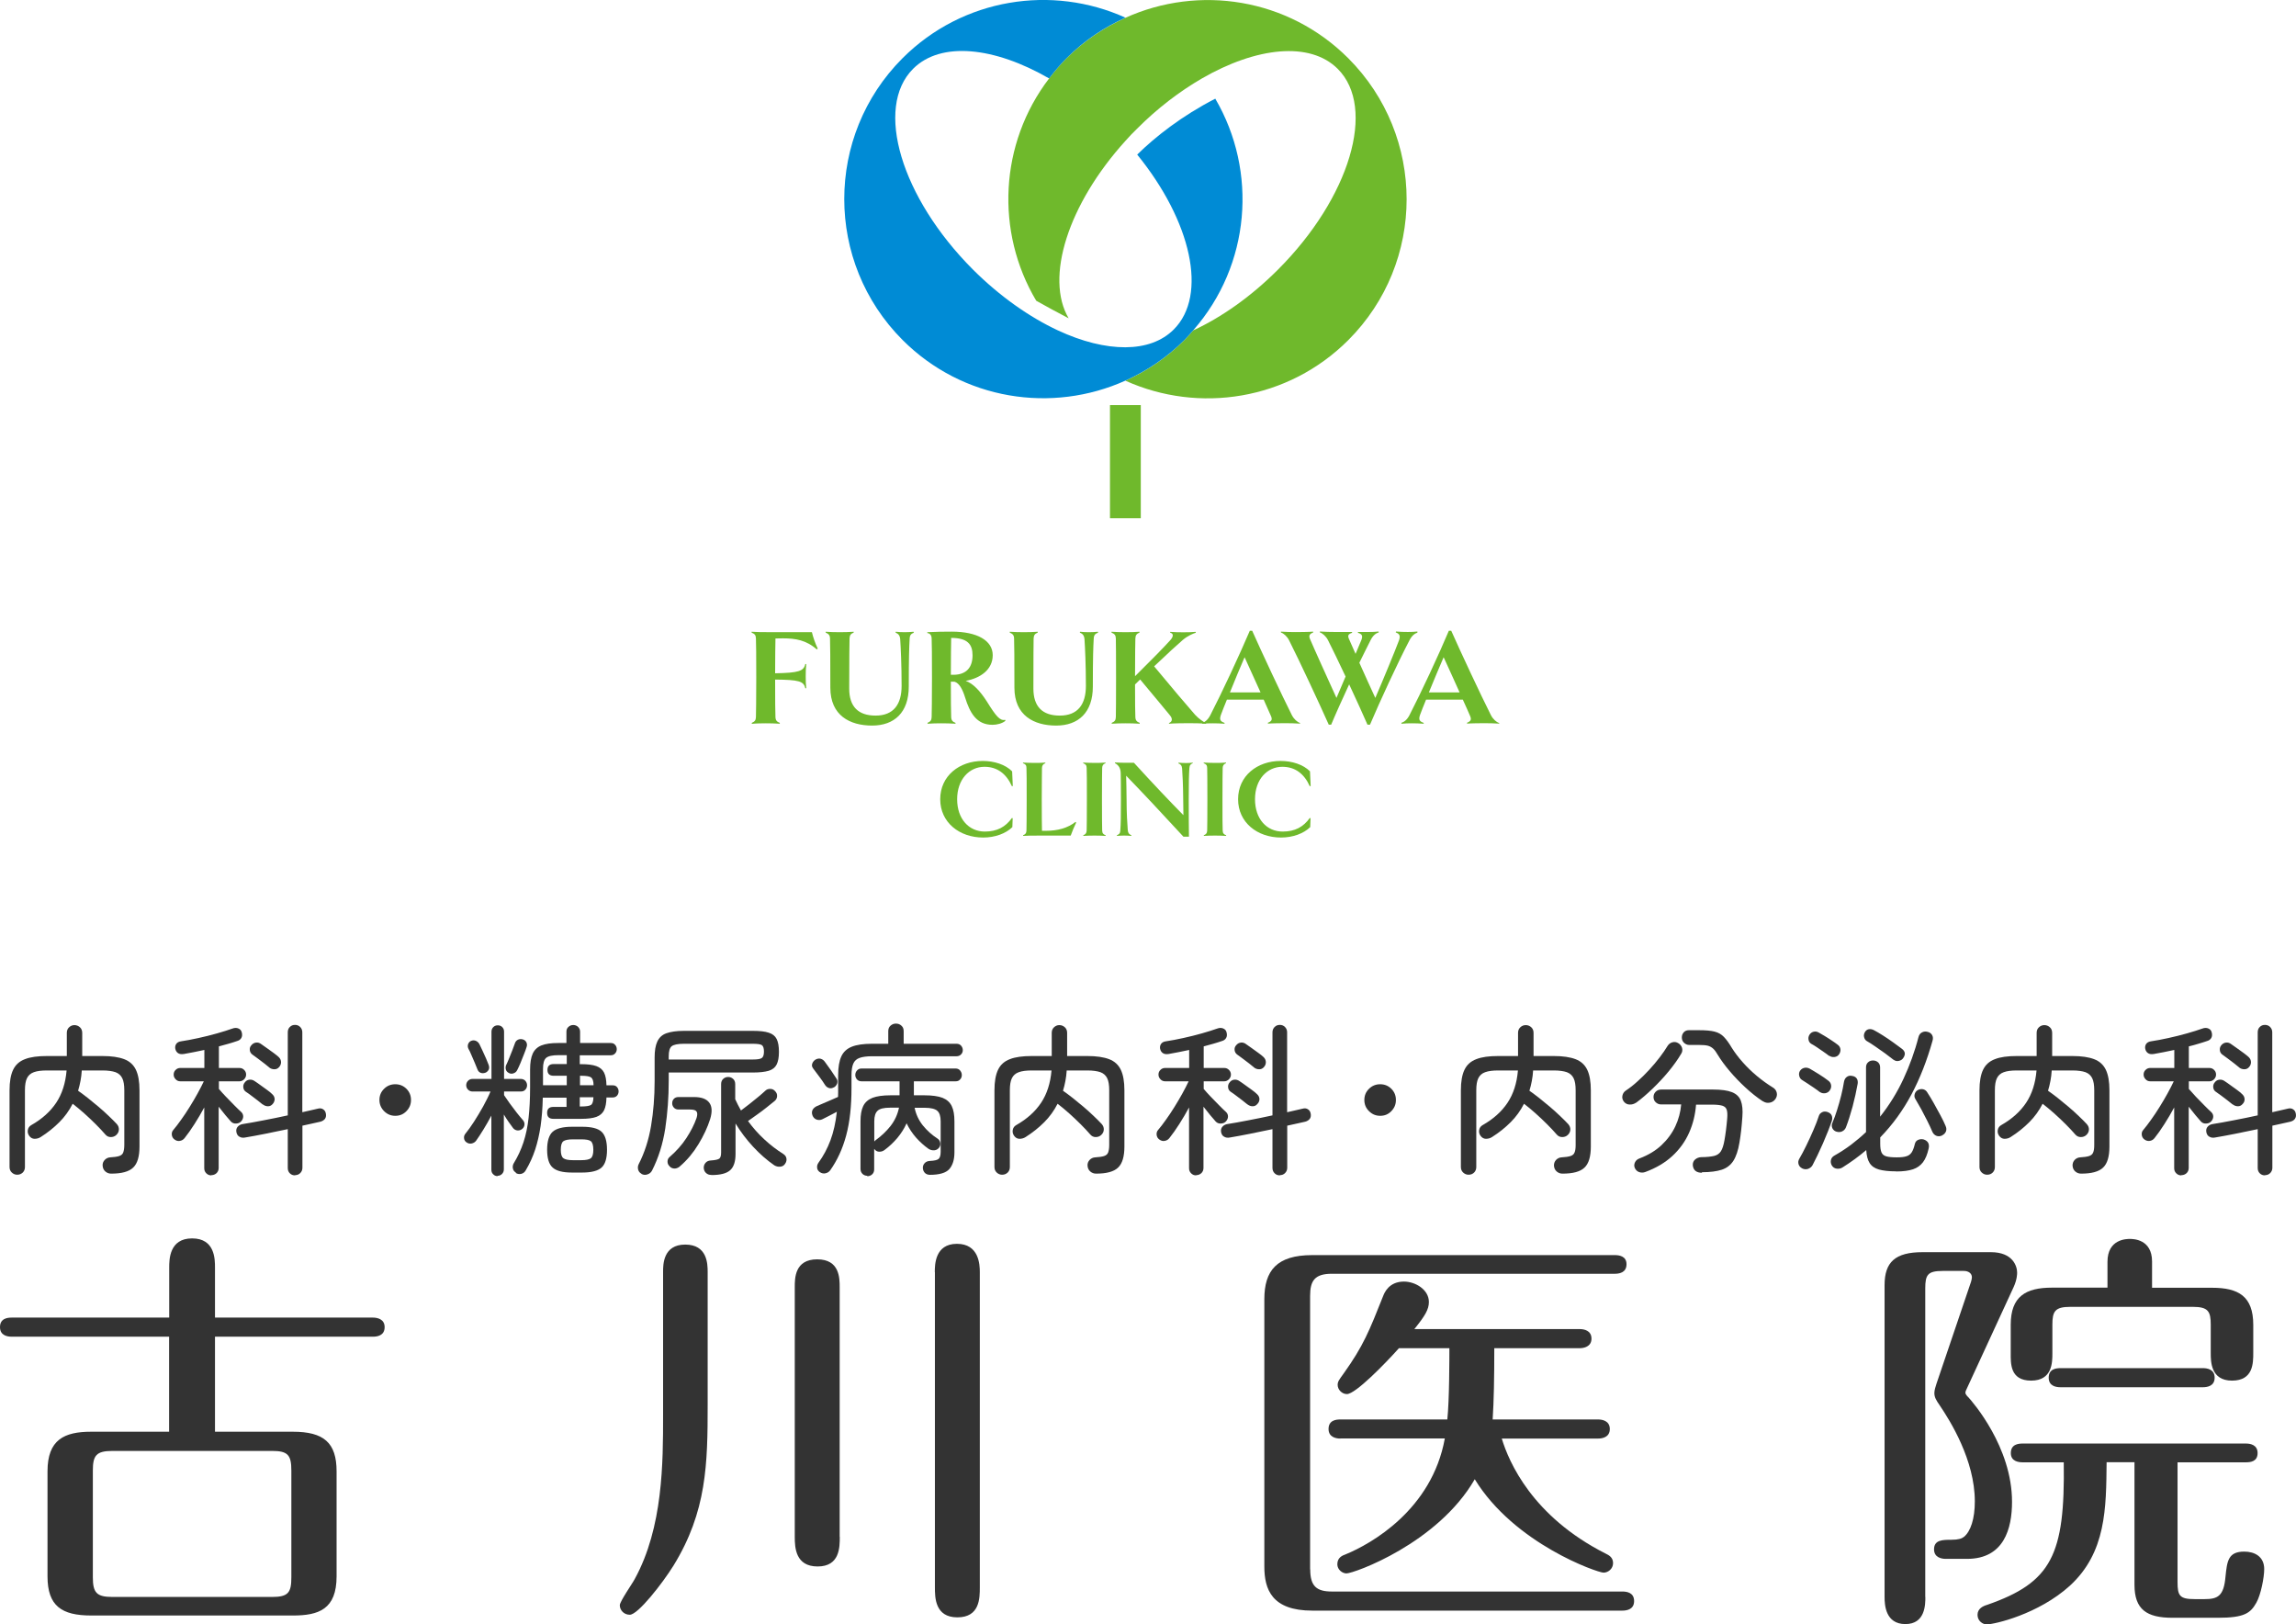
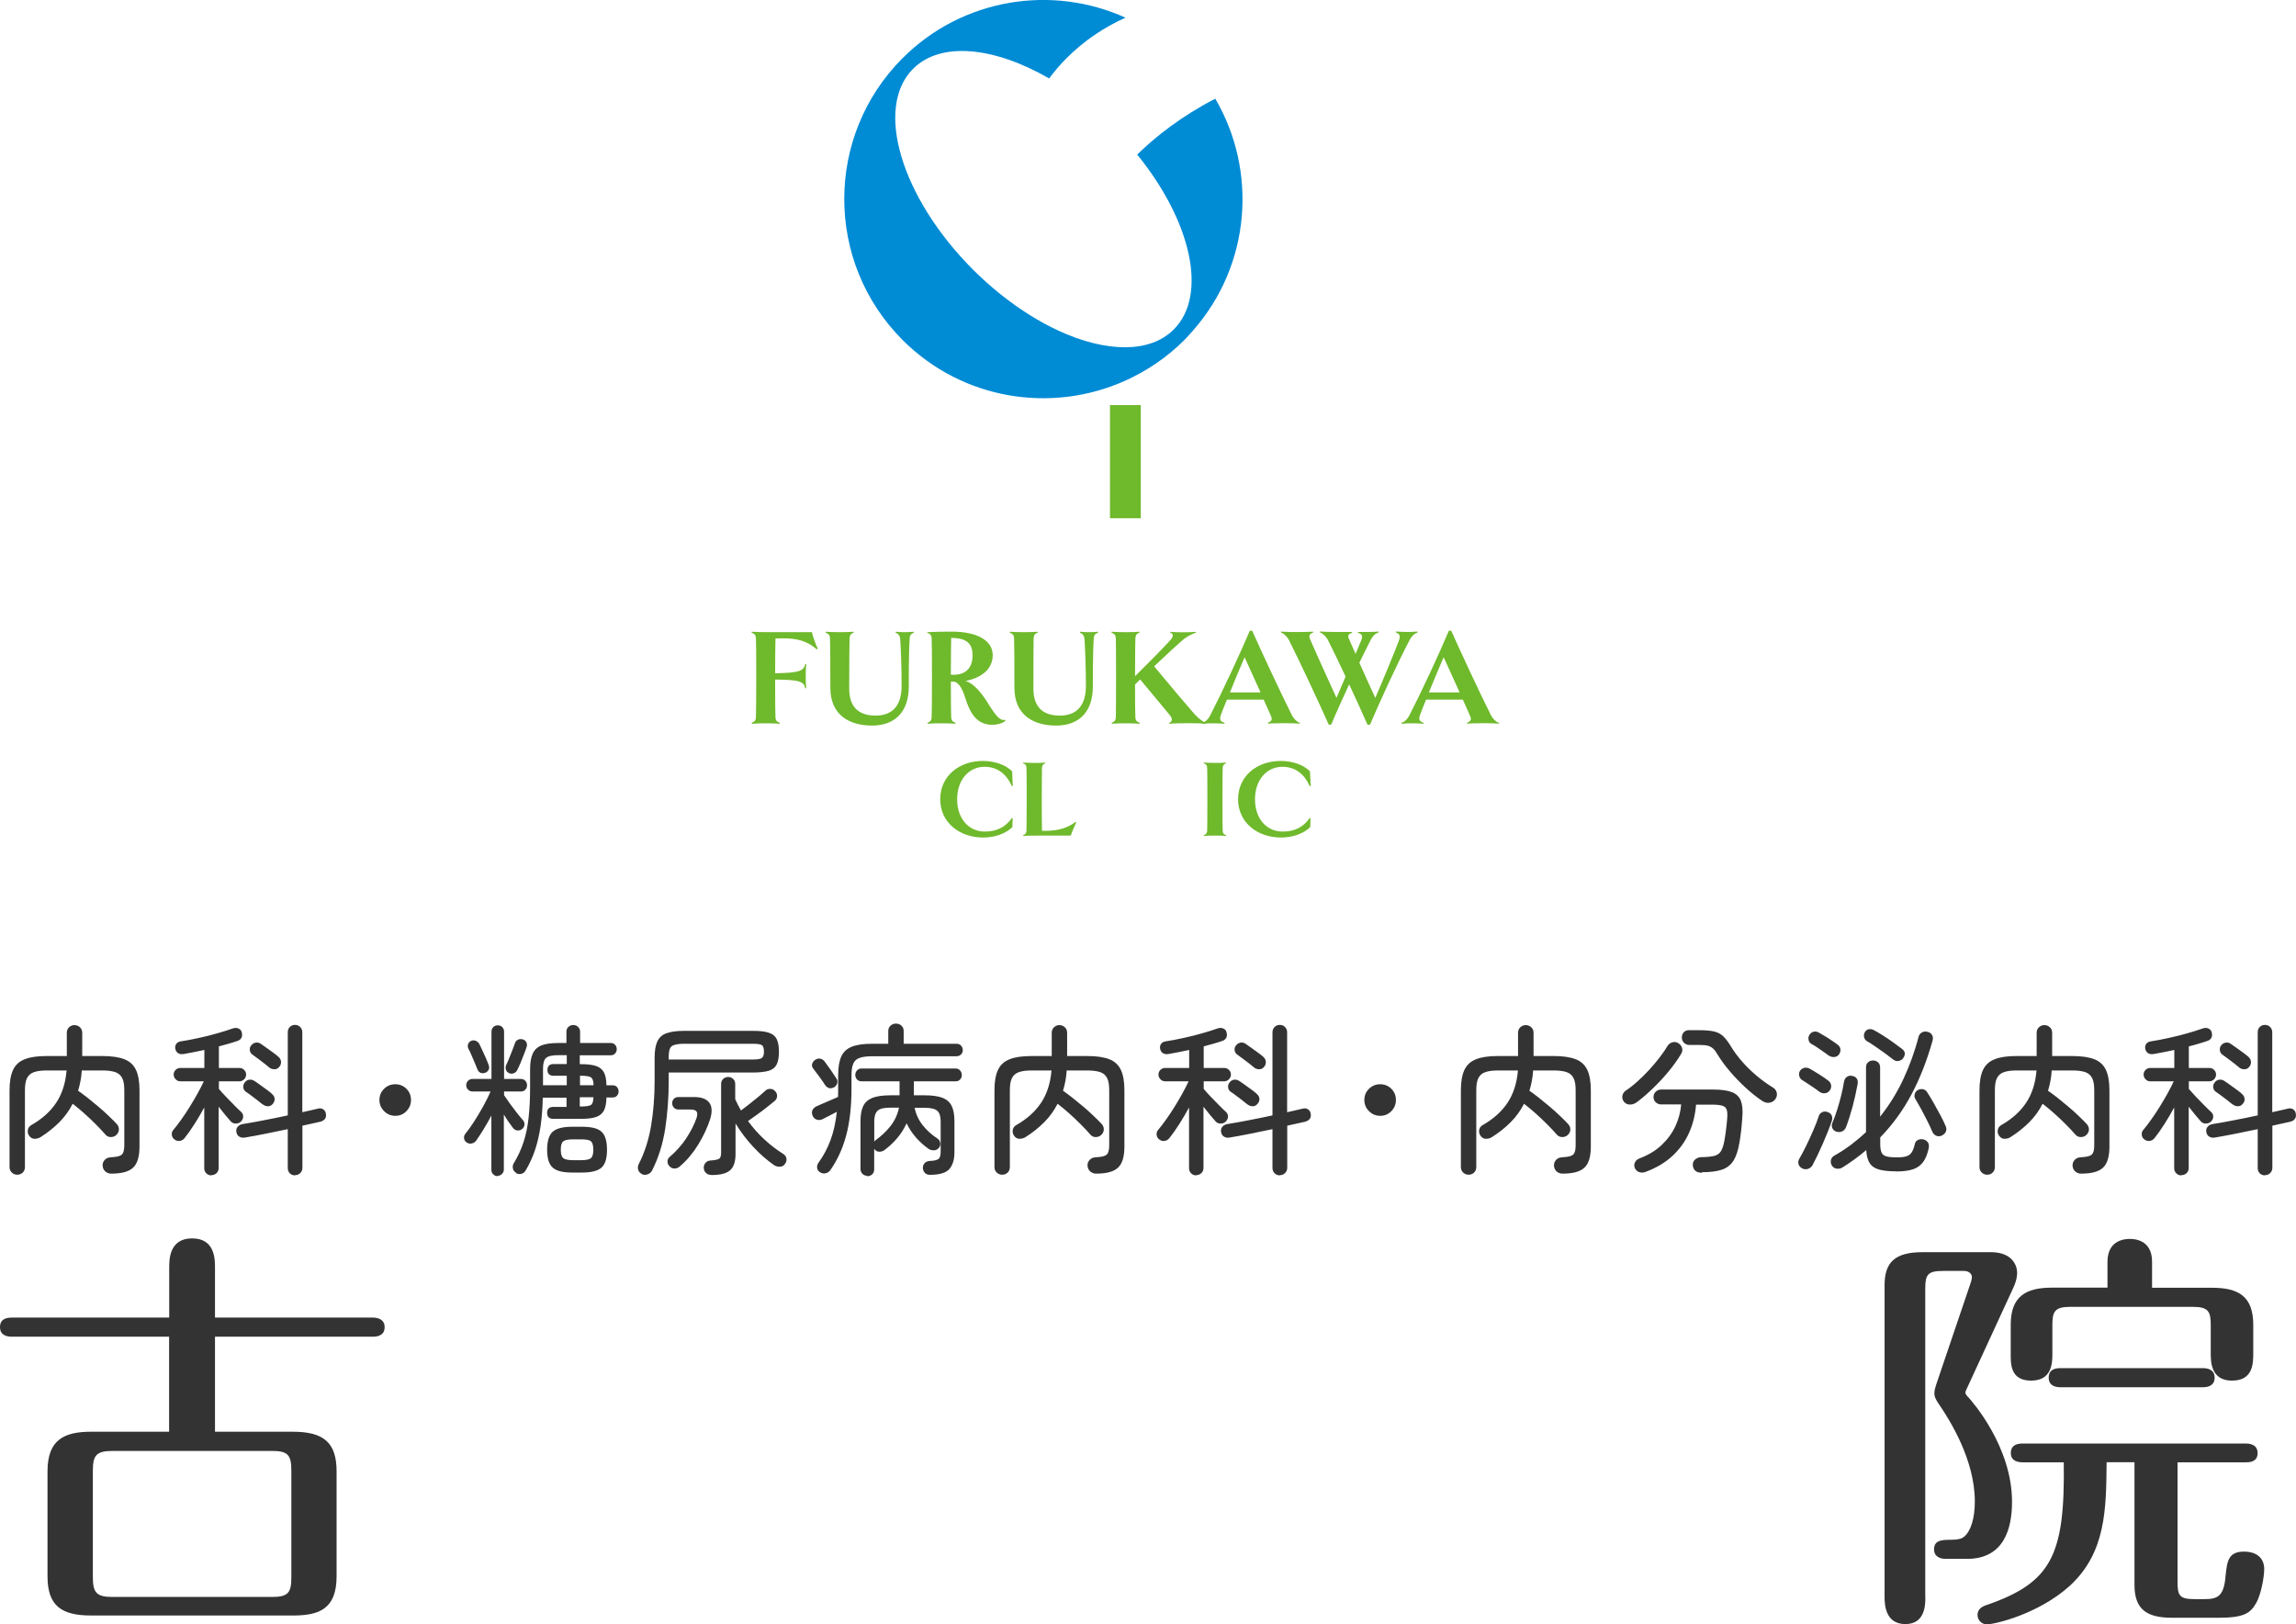
<svg xmlns="http://www.w3.org/2000/svg" id="_レイヤー_1" viewBox="0 0 211.67 149.73">
  <defs>
    <style>.cls-1{fill:#008bd5;}.cls-2{fill:#333;}.cls-3{fill:#6fb92c;}</style>
  </defs>
  <g>
    <g>
      <g>
        <path class="cls-3" d="M75.3,59.86c-.97-.86-1.97-1.02-3.11-1.02-.27,0-.49,0-.7,.01-.01,.51-.03,1.81-.03,3.21,2.15-.04,2.64-.19,2.78-.85h.09c-.04,.41-.05,.69-.05,1.13,0,.46,.01,.73,.05,1.1h-.09c-.13-.66-.63-.78-2.78-.8,0,1.99,.01,3.04,.03,3.45,.01,.31,.13,.44,.4,.54v.08c-.37-.03-.95-.04-1.29-.04s-.92,.01-1.29,.05v-.09c.27-.12,.37-.23,.38-.54,.01-.41,.03-1.63,.03-3.62s-.01-3.21-.03-3.62c-.01-.31-.11-.42-.4-.54v-.08c.38,.03,.95,.04,1.97,.04h3.59c.1,.44,.32,1.07,.54,1.52l-.09,.06Z" />
        <path class="cls-3" d="M84.27,58.31c-.28,.11-.4,.22-.41,.59-.04,.72-.08,1.66-.08,4.39,0,2.38-1.33,3.59-3.38,3.59s-3.85-.93-3.85-3.49-.01-4.13-.03-4.54c-.01-.31-.13-.42-.4-.54v-.08c.38,.03,.93,.04,1.3,.04,.35,0,.91-.01,1.28-.04v.08c-.25,.1-.37,.23-.38,.54-.01,.41-.03,1.97-.03,4.62,0,1.67,.84,2.49,2.43,2.49,1.67,0,2.4-1.05,2.4-2.74,0-1.93-.08-3.57-.13-4.31-.04-.37-.18-.49-.43-.6l.02-.08c.26,.03,.58,.04,.81,.04s.54-.01,.83-.04l.02,.08Z" />
        <path class="cls-3" d="M92.69,66.44c-.28,.24-.77,.37-1.19,.37-1.49,0-2.09-1.12-2.53-2.53-.23-.73-.52-1.3-.96-1.44-.12,0-.22,0-.35-.01,0,1.62,.01,2.85,.03,3.26,.01,.31,.13,.44,.4,.54v.08c-.37-.03-.95-.04-1.32-.04-.33,0-.89,.01-1.26,.04v-.08c.27-.12,.37-.23,.38-.54,.01-.41,.03-1.63,.03-3.62s-.01-3.21-.03-3.62c-.01-.33-.17-.47-.4-.5v-.08c.73-.04,1.59-.05,2.26-.05,2.33,0,3.77,.82,3.77,2.17s-1.15,2.12-2.49,2.37c.69,.24,1.34,.95,1.95,1.9,.84,1.35,1.2,1.8,1.69,1.69l.02,.09Zm-5.03-4.24h.22c1.25,0,1.78-.72,1.78-1.8,0-1-.45-1.6-1.97-1.6-.01,.53-.03,1.86-.03,3.4Z" />
        <path class="cls-3" d="M101.24,58.31c-.28,.11-.4,.22-.41,.59-.04,.72-.08,1.66-.08,4.39,0,2.38-1.33,3.59-3.38,3.59s-3.85-.93-3.85-3.49-.01-4.13-.03-4.54c-.01-.31-.13-.42-.4-.54v-.08c.38,.03,.93,.04,1.3,.04,.35,0,.91-.01,1.28-.04v.08c-.25,.1-.37,.23-.38,.54-.01,.41-.02,1.97-.02,4.62,0,1.67,.84,2.49,2.43,2.49,1.68,0,2.41-1.05,2.41-2.74,0-1.93-.08-3.57-.13-4.31-.04-.37-.18-.49-.43-.6l.02-.08c.26,.03,.58,.04,.81,.04s.54-.01,.83-.04l.03,.08Z" />
        <path class="cls-3" d="M111.18,66.65v.06c-.36-.04-1.2-.05-1.58-.05-.36,0-1.47,.01-1.83,.05v-.06c.28-.12,.37-.36,.1-.7-.5-.62-1.24-1.49-2.76-3.32l-.47,.46c0,1.62,.01,2.63,.03,3,.01,.31,.13,.44,.4,.54v.08c-.37-.03-.95-.04-1.29-.04s-.92,.01-1.29,.04v-.08c.27-.12,.37-.23,.38-.54,.01-.41,.02-1.63,.02-3.62s-.01-3.21-.02-3.62c-.01-.31-.12-.42-.4-.54v-.08c.38,.03,.95,.04,1.3,.04s.92-.01,1.28-.04v.08c-.25,.1-.37,.23-.38,.54-.01,.4-.03,1.57-.03,3.48,1.59-1.57,2.65-2.66,3.24-3.31,.33-.36,.31-.63,0-.7v-.08c.38,.03,.83,.04,1.21,.04s.83-.01,1.13-.04l.03,.08c-.26,.08-.73,.27-1.2,.66-.63,.55-1.28,1.14-2.65,2.44,1.55,1.87,3.1,3.7,3.77,4.46,.33,.36,.79,.68,1.02,.77Z" />
        <path class="cls-3" d="M119.85,66.62v.08c-.34-.03-1.06-.04-1.39-.04s-1.27,.01-1.57,.04v-.08c.35-.14,.42-.29,.29-.6-.12-.28-.37-.84-.68-1.53h-3.39c-.24,.6-.45,1.1-.56,1.42-.15,.45-.03,.59,.34,.72v.08c-.31-.03-.82-.04-1.1-.04s-.66,.01-.94,.04l-.02-.08c.26-.08,.51-.26,.74-.69,1.09-2.11,2.75-5.68,3.65-7.8h.22c.83,1.87,2.75,5.98,3.66,7.78,.19,.37,.5,.64,.75,.72Zm-3.64-2.8c-.5-1.11-1.08-2.38-1.47-3.24-.38,.88-.91,2.14-1.35,3.24h2.83Z" />
        <path class="cls-3" d="M130.68,58.31c-.24,.08-.5,.25-.73,.69-1.1,2.1-2.75,5.68-3.65,7.8h-.23c-.4-.9-1.02-2.3-1.69-3.72-.63,1.37-1.24,2.71-1.66,3.72h-.22c-.83-1.87-2.75-5.99-3.66-7.78-.19-.37-.5-.64-.75-.72v-.08c.34,.03,1.11,.04,1.36,.04s1.3-.01,1.61-.04v.08c-.34,.14-.42,.29-.29,.6,.31,.74,1.7,3.81,2.44,5.43,.26-.61,.55-1.29,.84-1.97-.61-1.3-1.22-2.56-1.62-3.35-.19-.37-.51-.64-.75-.72v-.08c.35,.03,1.11,.04,1.36,.04h1.61v.08c-.35,.11-.43,.25-.29,.56,.1,.24,.33,.75,.61,1.38,.22-.52,.41-.96,.53-1.26,.18-.45,.02-.58-.31-.68v-.08h1.02c.24,0,.64-.01,.88-.04l.02,.08c-.26,.08-.51,.25-.74,.69-.31,.6-.66,1.33-1.05,2.11,.5,1.11,1.07,2.38,1.47,3.24,.68-1.57,1.83-4.35,2.19-5.32,.15-.45,.02-.59-.31-.72l.03-.08c.29,.03,.83,.04,1.09,.04,.24,0,.64-.01,.88-.04v.08Z" />
        <path class="cls-3" d="M138.21,66.62v.08c-.34-.03-1.06-.04-1.39-.04s-1.27,.01-1.57,.04v-.08c.34-.14,.42-.29,.29-.6-.11-.28-.37-.84-.68-1.53h-3.39c-.24,.6-.45,1.1-.56,1.42-.15,.45-.03,.59,.34,.72v.08c-.31-.03-.82-.04-1.1-.04-.3,0-.67,.01-.94,.04l-.02-.08c.25-.08,.51-.26,.74-.69,1.09-2.11,2.75-5.68,3.64-7.8h.22c.83,1.87,2.75,5.98,3.66,7.78,.19,.37,.5,.64,.75,.72Zm-3.65-2.8c-.5-1.11-1.07-2.38-1.47-3.24-.38,.88-.91,2.14-1.36,3.24h2.83Z" />
      </g>
      <g>
        <path class="cls-3" d="M86.68,73.67c0-2.15,1.76-3.53,3.92-3.53,1.05,0,2.09,.33,2.71,.96l.06,1.35-.08,.02c-.52-1.16-1.36-1.79-2.53-1.79-1.41,0-2.52,1.17-2.52,2.99s1.09,2.98,2.55,2.98c1.14,0,1.91-.43,2.5-1.25l.07,.02-.03,.82c-.6,.59-1.59,.96-2.69,.96-2.2,0-3.96-1.4-3.96-3.53Z" />
        <path class="cls-3" d="M99.22,75.81c-.16,.32-.38,.84-.51,1.21h-2.82c-.82,0-1.27,.01-1.57,.03v-.06c.21-.09,.3-.18,.31-.43,.01-.33,.02-1.31,.02-2.89s0-2.57-.02-2.89c0-.25-.09-.34-.32-.43v-.06c.31,.02,.76,.03,1.05,.03,.27,0,.73,0,1.01-.03v.06c-.2,.08-.3,.19-.31,.43,0,.33-.02,1.45-.02,2.89,0,1.59,.01,2.39,.02,2.91h.34c1.11,0,2.02-.25,2.75-.82l.06,.06Z" />
-         <path class="cls-3" d="M101.92,77.05c-.29-.02-.75-.03-1.02-.03s-.74,.01-1.03,.03v-.06c.21-.09,.29-.18,.31-.43,.01-.33,.02-1.31,.02-2.89s0-2.57-.02-2.89c-.01-.25-.09-.34-.32-.43v-.06c.31,.02,.76,.03,1.04,.03s.74,0,1.02-.03v.06c-.21,.08-.3,.19-.31,.43-.01,.33-.02,1.3-.02,2.89s.01,2.57,.02,2.89c.01,.25,.1,.35,.32,.43v.06Z" />
-         <path class="cls-3" d="M109.98,70.34c-.21,.09-.31,.17-.33,.47-.04,.57-.06,1.27-.06,2.86s.01,2.78,.02,3.45h-.51c-2-2.17-3.71-4-5.28-5.62,.02,.57,.03,1.26,.04,2.17,0,1.38,.07,2.29,.11,2.85,.03,.29,.13,.38,.33,.47v.06c-.23-.02-.51-.03-.67-.03s-.41,.01-.66,.03v-.06c.21-.1,.3-.17,.31-.41,.05-.63,.06-1.34,.06-2.92,0-1.23-.01-2.02-.02-2.35,0-.53-.22-.8-.54-.97l.02-.06c.35,.02,.69,.03,.94,.03s.54,0,.8,0c1.78,1.95,3.25,3.5,4.56,4.83-.01-.46-.02-1-.02-1.46-.01-1.38-.06-2.25-.1-2.84-.03-.3-.14-.39-.35-.48l.02-.06c.2,.02,.46,.03,.64,.03s.43,0,.67-.03l.02,.06Z" />
        <path class="cls-3" d="M113.03,77.05c-.29-.02-.75-.03-1.02-.03s-.74,.01-1.03,.03v-.06c.21-.09,.3-.18,.31-.43,.01-.33,.02-1.31,.02-2.89s-.01-2.57-.02-2.89c-.01-.25-.09-.34-.32-.43v-.06c.31,.02,.76,.03,1.04,.03s.74,0,1.02-.03v.06c-.2,.08-.3,.19-.31,.43-.01,.33-.02,1.3-.02,2.89s0,2.57,.02,2.89c.01,.25,.1,.35,.32,.43v.06Z" />
        <path class="cls-3" d="M114.14,73.67c0-2.15,1.76-3.53,3.92-3.53,1.05,0,2.09,.33,2.71,.96l.06,1.35-.08,.02c-.52-1.16-1.36-1.79-2.53-1.79-1.41,0-2.52,1.17-2.52,2.99s1.08,2.98,2.55,2.98c1.14,0,1.91-.43,2.5-1.25l.07,.02-.03,.82c-.6,.59-1.6,.96-2.69,.96-2.2,0-3.96-1.4-3.96-3.53Z" />
      </g>
    </g>
    <g>
      <rect class="cls-3" x="102.33" y="37.34" width="2.84" height="10.43" />
-       <path class="cls-3" d="M124.3,5.37c-5.56-5.56-13.78-6.79-20.55-3.73-1.97,.89-3.81,2.12-5.43,3.73-.59,.59-1.12,1.22-1.61,1.87-4.57,5.99-4.96,14.12-1.18,20.48,.84,.47,1.9,1.06,2.99,1.62-2.2-3.73-.06-10.51,5.23-16.35,.34-.38,.69-.76,1.07-1.12,1.9-1.91,3.94-3.45,5.97-4.63,5.03-2.91,9.98-3.45,12.54-.89,3.59,3.59,1.12,11.87-5.52,18.51-2.49,2.49-5.2,4.39-7.82,5.6-.26,.3-.52,.61-.81,.89-1.61,1.62-3.46,2.85-5.43,3.74,6.76,3.05,14.99,1.82,20.55-3.74,7.17-7.17,7.17-18.8,0-25.98Z" />
+       <path class="cls-3" d="M124.3,5.37Z" />
      <path class="cls-1" d="M112.03,9.1c-3.04,1.56-5.52,3.5-7.19,5.15,4.98,6.12,6.54,12.95,3.37,16.12-1.1,1.1-2.65,1.63-4.45,1.64-1.87,.01-4.01-.52-6.24-1.56-2.61-1.22-5.33-3.12-7.82-5.6-6.63-6.64-9.11-14.92-5.52-18.51,2.56-2.56,7.5-2.02,12.54,.89,.49-.65,1.02-1.28,1.61-1.87,1.62-1.62,3.46-2.85,5.43-3.73-6.76-3.06-14.99-1.82-20.55,3.73-7.17,7.17-7.17,18.8,0,25.98,5.56,5.56,13.79,6.79,20.55,3.74,1.96-.89,3.81-2.12,5.43-3.74,.29-.29,.54-.59,.81-.89,5.29-6.02,5.96-14.65,2.04-21.35Z" />
    </g>
  </g>
  <g>
    <path class="cls-2" d="M1.58,108.28c-.19,0-.35-.07-.49-.2-.14-.13-.21-.3-.21-.51v-7.07c0-.8,.11-1.43,.33-1.89,.22-.46,.58-.79,1.09-.98,.5-.2,1.18-.29,2.02-.29h1.84v-2.13c0-.22,.07-.39,.21-.52,.14-.13,.3-.2,.49-.2,.2,0,.37,.07,.51,.2,.14,.13,.21,.3,.21,.52v2.13h1.86c.84,0,1.51,.1,2.01,.29,.5,.19,.86,.52,1.08,.98,.22,.46,.33,1.09,.33,1.89v5.18c0,.92-.19,1.57-.58,1.94-.39,.38-1.07,.56-2.04,.56-.2,0-.38-.07-.53-.2s-.24-.32-.25-.55c-.01-.2,.06-.37,.2-.52,.14-.14,.31-.22,.5-.23,.36-.02,.63-.06,.82-.12,.19-.06,.32-.17,.38-.33,.06-.16,.1-.39,.1-.7v-5.03c0-.49-.06-.86-.19-1.12s-.33-.44-.62-.55c-.29-.1-.69-.16-1.21-.16h-1.9c-.02,.34-.06,.66-.12,.97-.06,.31-.13,.61-.22,.9,.27,.19,.57,.41,.9,.67s.66,.54,1,.82c.34,.29,.65,.57,.94,.85,.29,.27,.53,.52,.73,.73,.14,.16,.2,.33,.19,.52-.01,.19-.09,.35-.24,.49-.14,.13-.31,.19-.51,.19-.2,0-.36-.08-.49-.23-.25-.29-.55-.61-.89-.95-.34-.34-.7-.68-1.07-1.01-.37-.33-.72-.62-1.06-.88-.32,.63-.73,1.2-1.23,1.7-.5,.5-1.07,.96-1.72,1.37-.17,.11-.36,.16-.56,.16-.21,0-.37-.1-.5-.28-.12-.17-.16-.35-.12-.55,.04-.2,.15-.34,.33-.44,.98-.56,1.74-1.24,2.28-2.05,.54-.81,.86-1.8,.96-2.98h-1.81c-.51,0-.91,.05-1.21,.16s-.5,.29-.63,.55-.19,.63-.19,1.12v7.07c0,.21-.07,.38-.2,.51-.14,.13-.3,.2-.5,.2Z" />
    <path class="cls-2" d="M19.48,108.34c-.18,0-.33-.06-.46-.19s-.19-.28-.19-.47v-5.6c-.28,.52-.58,1.03-.9,1.53-.32,.5-.62,.93-.91,1.29-.11,.14-.25,.23-.43,.26-.18,.04-.35-.01-.52-.14-.13-.1-.21-.24-.23-.41s.02-.33,.14-.46c.22-.26,.46-.57,.72-.94,.26-.36,.52-.75,.78-1.17,.26-.41,.5-.83,.73-1.24,.23-.41,.42-.79,.58-1.13h-2.17c-.17,0-.31-.06-.43-.19-.12-.12-.18-.27-.18-.43,0-.17,.06-.32,.18-.43,.12-.12,.26-.18,.43-.18h2.22v-1.66c-.33,.07-.65,.13-.97,.2-.32,.06-.62,.12-.91,.17-.24,.04-.42,.01-.55-.08s-.21-.22-.25-.4c-.03-.17,0-.32,.09-.45,.09-.13,.24-.21,.46-.24,.47-.07,1-.17,1.59-.3s1.16-.27,1.72-.43c.55-.16,1.02-.3,1.4-.44,.21-.08,.4-.08,.56-.01,.17,.07,.27,.19,.31,.37,.05,.19,.04,.36-.04,.5s-.2,.23-.37,.28c-.24,.08-.5,.17-.79,.25s-.59,.17-.91,.25v1.99h1.9c.17,0,.31,.06,.43,.18,.12,.12,.18,.26,.18,.43,0,.16-.06,.3-.18,.43-.12,.12-.27,.19-.43,.19h-1.9v.7c.16,.19,.37,.43,.64,.71,.27,.28,.54,.56,.8,.82,.26,.27,.47,.46,.61,.59,.13,.12,.19,.26,.19,.42s-.06,.3-.17,.43-.26,.21-.46,.22c-.19,.02-.36-.04-.49-.17-.13-.14-.3-.34-.51-.59-.21-.25-.42-.52-.63-.79v5.65c0,.19-.07,.35-.19,.47-.13,.12-.29,.19-.48,.19Zm7.72,0c-.19,0-.35-.06-.48-.19s-.19-.29-.19-.49v-3.58c-.7,.15-1.4,.29-2.09,.43-.69,.14-1.31,.25-1.84,.34-.19,.04-.36,.02-.52-.07-.16-.08-.25-.23-.29-.44-.03-.2,.01-.36,.13-.49s.27-.21,.46-.24c.51-.08,1.14-.19,1.9-.34,.75-.14,1.51-.3,2.25-.46v-7.66c0-.2,.06-.36,.19-.49s.29-.19,.48-.19c.18,0,.34,.06,.47,.19s.2,.29,.2,.49v7.37c.28-.06,.54-.12,.79-.18,.24-.06,.46-.11,.65-.15,.18-.05,.34-.03,.48,.06,.14,.09,.22,.22,.25,.39,.04,.2,.01,.36-.08,.49-.1,.12-.23,.21-.41,.26-.22,.05-.47,.11-.76,.17-.29,.06-.59,.13-.91,.2v3.88c0,.2-.07,.36-.2,.49s-.29,.19-.47,.19Zm-2.98-6.53c-.12-.1-.27-.22-.46-.37s-.38-.29-.58-.44c-.19-.15-.37-.27-.52-.37-.14-.1-.22-.24-.23-.41-.02-.17,.03-.32,.14-.45,.11-.15,.25-.23,.43-.25,.17-.02,.34,.03,.49,.14,.15,.1,.33,.22,.53,.37,.2,.15,.41,.3,.61,.44s.35,.27,.45,.37c.15,.13,.23,.28,.24,.46,0,.17-.06,.33-.19,.47-.11,.13-.25,.2-.42,.2-.17,0-.33-.05-.48-.17Zm.6-3.42c-.12-.1-.27-.22-.46-.37-.19-.15-.38-.29-.58-.44-.2-.15-.37-.27-.52-.38-.13-.1-.21-.23-.23-.4s.02-.32,.14-.45c.12-.15,.27-.23,.44-.25,.17-.02,.33,.03,.47,.14,.15,.1,.33,.23,.54,.38,.21,.15,.41,.3,.61,.44,.19,.14,.35,.27,.46,.37,.14,.13,.21,.28,.22,.46,0,.18-.05,.33-.18,.47-.11,.13-.25,.2-.43,.2s-.34-.05-.49-.17Z" />
    <path class="cls-2" d="M36.44,102.85c-.4,0-.74-.14-1.03-.43-.28-.28-.43-.63-.43-1.03s.14-.75,.43-1.03c.28-.28,.63-.42,1.03-.42s.75,.14,1.03,.42c.28,.28,.42,.62,.42,1.03s-.14,.74-.42,1.03c-.28,.29-.62,.43-1.03,.43Z" />
    <path class="cls-2" d="M45.88,108.41c-.16,0-.3-.05-.41-.17-.12-.11-.17-.25-.17-.42v-4.99c-.24,.45-.48,.88-.73,1.28s-.47,.75-.68,1.04c-.1,.13-.23,.21-.4,.25-.17,.04-.33,0-.48-.1-.14-.1-.22-.23-.23-.39-.02-.16,.03-.3,.14-.43,.23-.28,.49-.64,.78-1.09s.57-.92,.85-1.42c.27-.5,.5-.95,.67-1.36h-1.65c-.17,0-.31-.06-.42-.17-.11-.11-.17-.25-.17-.41s.06-.3,.17-.41c.11-.11,.25-.17,.42-.17h1.74v-4.36c0-.17,.06-.31,.17-.42,.11-.11,.25-.16,.41-.16s.3,.05,.41,.16c.11,.11,.17,.25,.17,.42v4.36h1.53c.18,0,.32,.06,.43,.17,.1,.12,.16,.25,.16,.41s-.05,.3-.16,.41c-.1,.12-.25,.17-.43,.17h-1.53v.34c.14,.21,.31,.46,.52,.75,.21,.29,.42,.57,.64,.85,.22,.28,.41,.51,.58,.7,.11,.13,.16,.28,.14,.43-.02,.16-.09,.29-.22,.39-.13,.1-.27,.14-.43,.13-.16-.02-.29-.09-.4-.22-.13-.17-.27-.36-.42-.58-.15-.21-.29-.44-.43-.67v5.06c0,.17-.06,.31-.17,.42s-.25,.17-.41,.17Zm-1.11-9.54c-.16,.06-.31,.07-.45,.02-.14-.05-.24-.16-.3-.31-.06-.16-.14-.36-.24-.59-.1-.23-.2-.47-.31-.72-.1-.25-.2-.45-.29-.61-.07-.15-.07-.29-.02-.43,.06-.14,.15-.24,.28-.29,.15-.06,.29-.06,.43,0,.14,.06,.25,.16,.33,.31,.08,.16,.18,.37,.29,.61,.11,.25,.22,.49,.33,.73,.1,.24,.18,.43,.23,.57,.06,.17,.06,.32,0,.44-.06,.12-.16,.22-.3,.28Zm2.16,.04c-.15-.07-.25-.17-.29-.31-.04-.14-.04-.28,.02-.42,.09-.18,.18-.39,.28-.64,.1-.25,.2-.5,.3-.75,.1-.25,.18-.47,.24-.65,.05-.14,.14-.24,.28-.31,.14-.06,.29-.07,.45-.02,.15,.05,.26,.14,.32,.27s.07,.27,.02,.42c-.06,.19-.14,.42-.25,.69s-.21,.54-.32,.8-.21,.48-.3,.65c-.07,.14-.18,.24-.33,.29-.15,.06-.29,.05-.43-.02Zm.63,9.17c-.16-.09-.25-.22-.28-.39-.03-.17,0-.32,.08-.46,.38-.62,.68-1.27,.9-1.94,.22-.67,.38-1.42,.47-2.25,.09-.82,.14-1.76,.14-2.81v-1.66c0-.61,.08-1.09,.24-1.45,.16-.35,.43-.61,.81-.76,.38-.15,.89-.22,1.54-.22h.76v-1.05c0-.18,.06-.33,.19-.44,.12-.11,.27-.17,.44-.17s.32,.06,.44,.17c.12,.12,.19,.26,.19,.44v1.05h2.83c.17,0,.3,.05,.4,.17,.1,.11,.15,.24,.15,.4,0,.15-.05,.28-.15,.39-.1,.11-.23,.17-.4,.17h-2.86v.82h.13c.6,0,1.07,.06,1.4,.18,.33,.12,.57,.32,.71,.6,.14,.28,.21,.67,.22,1.17h.58c.17,0,.3,.05,.4,.17,.09,.11,.14,.24,.14,.39s-.05,.28-.14,.39c-.1,.11-.23,.17-.4,.17h-.58c-.01,.5-.08,.89-.22,1.18-.14,.28-.38,.49-.71,.61-.33,.12-.8,.18-1.4,.18h-2.56c-.39,0-.58-.18-.58-.55s.19-.55,.58-.55h1.21v-.85h-2.19c-.02,.96-.09,1.83-.2,2.61-.12,.78-.28,1.5-.5,2.17-.22,.67-.51,1.31-.88,1.93-.09,.16-.22,.26-.4,.31-.18,.04-.35,.02-.51-.08Zm2.5-8.05h2.19v-.87h-1.2c-.39,0-.58-.18-.58-.54s.19-.54,.58-.54h1.2v-.82h-.75c-.57,0-.95,.08-1.15,.25s-.29,.51-.29,1.02v1.5Zm2.67,8.05c-.85,0-1.44-.15-1.78-.46-.34-.3-.51-.85-.51-1.64s.17-1.35,.51-1.66c.34-.3,.93-.46,1.78-.46h.94c.86,0,1.46,.15,1.79,.46s.5,.86,.5,1.66-.17,1.34-.5,1.64-.93,.46-1.79,.46h-.94Zm.09-1.14h.76c.44,0,.74-.06,.89-.18s.23-.38,.23-.78-.08-.67-.23-.79-.45-.17-.89-.17h-.76c-.43,0-.72,.06-.88,.17-.16,.12-.24,.38-.24,.79s.08,.66,.24,.78c.16,.12,.45,.18,.88,.18Zm.64-6.91h1.26c0-.38-.09-.62-.23-.72-.15-.1-.44-.15-.89-.15h-.13v.87Zm0,1.96h.13c.45,0,.75-.05,.89-.14,.14-.09,.22-.33,.23-.71h-1.26v.85Z" />
    <path class="cls-2" d="M59.14,108.19c-.16-.08-.26-.21-.31-.38-.04-.18-.03-.34,.05-.5,.54-1.05,.92-2.22,1.14-3.52,.22-1.3,.33-2.68,.33-4.15v-2.16c0-.63,.08-1.12,.25-1.48,.17-.36,.44-.62,.84-.76s.93-.22,1.61-.22h6.35c.63,0,1.12,.05,1.47,.17,.35,.11,.59,.3,.73,.58,.14,.28,.21,.67,.21,1.18s-.07,.89-.21,1.17c-.14,.28-.38,.47-.73,.58-.35,.1-.84,.16-1.47,.16h-7.75v.78c0,1.51-.11,2.97-.32,4.38-.22,1.41-.62,2.7-1.22,3.88-.09,.17-.23,.29-.42,.35-.19,.07-.37,.05-.55-.04Zm2.59-.69c-.13-.12-.19-.26-.19-.43s.06-.31,.19-.42c.62-.54,1.14-1.12,1.55-1.75,.41-.63,.73-1.25,.94-1.86,.08-.26,.08-.46,0-.58-.08-.13-.28-.19-.61-.19h-1.05c-.18,0-.32-.05-.43-.17-.1-.11-.16-.24-.16-.4,0-.17,.05-.31,.16-.42,.1-.11,.25-.16,.43-.16h1.42c.68,0,1.15,.17,1.41,.52s.28,.85,.08,1.51c-.24,.76-.6,1.53-1.08,2.32s-1.04,1.46-1.69,2.02c-.13,.13-.29,.2-.47,.22-.19,.01-.35-.05-.49-.19Zm-.08-9.84h7.75c.41,0,.68-.04,.82-.13,.14-.09,.21-.29,.21-.6s-.07-.52-.2-.6-.41-.12-.82-.12h-6.37c-.55,0-.92,.08-1.11,.22-.19,.15-.28,.46-.28,.93v.3Zm3.93,10.64c-.19,0-.35-.05-.48-.17-.13-.11-.2-.26-.22-.45-.01-.19,.04-.35,.16-.49,.11-.13,.27-.21,.46-.22,.44-.03,.71-.09,.82-.18,.11-.09,.16-.28,.16-.57v-6.29c0-.2,.06-.36,.19-.48s.28-.18,.46-.18,.33,.06,.46,.18c.13,.12,.19,.28,.19,.48v1.39c.08,.17,.16,.34,.25,.52s.18,.35,.28,.52c.22-.16,.47-.35,.76-.58,.28-.23,.56-.45,.83-.67,.27-.22,.48-.41,.63-.55,.14-.14,.3-.2,.49-.19,.18,0,.33,.08,.44,.21,.13,.13,.19,.28,.18,.46-.01,.18-.08,.32-.22,.44-.22,.18-.47,.38-.76,.61-.29,.23-.58,.45-.88,.66-.3,.21-.57,.41-.82,.58,.44,.61,.94,1.17,1.5,1.69s1.15,.97,1.77,1.36c.15,.1,.24,.23,.27,.39,.03,.16,0,.33-.12,.5-.1,.16-.25,.25-.45,.27-.2,.02-.38-.03-.55-.13-.69-.48-1.34-1.05-1.95-1.71-.61-.66-1.15-1.37-1.62-2.14v2.8c0,.7-.16,1.2-.49,1.5s-.9,.45-1.73,.45Z" />
    <path class="cls-2" d="M75.59,108.05c-.16-.11-.25-.25-.26-.42-.02-.17,.03-.32,.13-.46,.45-.62,.82-1.31,1.1-2.06s.48-1.63,.59-2.63c-.22,.12-.45,.24-.69,.36-.24,.12-.45,.22-.63,.32-.18,.09-.36,.1-.54,.04-.18-.06-.31-.19-.39-.39-.07-.2-.06-.37,.02-.52,.08-.14,.22-.26,.4-.34,.15-.07,.34-.15,.58-.25,.23-.1,.47-.2,.72-.31,.24-.11,.46-.2,.64-.28,0-.14,.01-.28,.01-.42v-1.59c0-.73,.1-1.3,.29-1.72,.19-.42,.52-.72,.97-.9s1.07-.27,1.85-.27h1.51v-1.17c0-.21,.07-.38,.21-.5,.14-.12,.3-.19,.49-.19,.2,0,.37,.06,.51,.19,.14,.12,.21,.29,.21,.5v1.17h4.88c.17,0,.31,.06,.41,.17,.1,.12,.16,.25,.16,.41s-.05,.29-.16,.4c-.1,.11-.24,.17-.41,.17h-7.76c-.51,0-.9,.05-1.18,.15-.28,.1-.47,.27-.58,.52-.11,.25-.17,.6-.17,1.06v1.2c0,1.69-.16,3.14-.49,4.37s-.82,2.29-1.47,3.21c-.11,.15-.26,.24-.44,.28-.18,.04-.36,0-.52-.11Zm1.27-7.82c-.16,.09-.31,.11-.46,.05-.15-.05-.26-.15-.35-.29-.13-.21-.3-.46-.52-.75s-.41-.54-.57-.76c-.11-.14-.13-.29-.08-.44,.06-.16,.16-.28,.3-.37,.16-.09,.32-.12,.47-.08,.15,.04,.29,.13,.4,.29,.17,.23,.36,.49,.56,.78,.2,.29,.37,.54,.5,.75,.1,.14,.12,.29,.07,.46-.06,.16-.16,.29-.32,.37Zm3.1,8.15c-.17,0-.32-.06-.44-.17-.12-.12-.19-.27-.19-.46v-4.39c0-.59,.08-1.06,.25-1.41,.17-.35,.46-.6,.86-.76,.4-.15,.95-.23,1.64-.23h.85v-1.29h-3.51c-.17,0-.31-.06-.41-.17-.1-.11-.16-.25-.16-.41s.05-.3,.16-.42,.24-.18,.41-.18h8.68c.17,0,.31,.06,.41,.18s.16,.26,.16,.42-.05,.3-.16,.41c-.1,.12-.24,.17-.41,.17h-3.85v1.29h.99c.7,0,1.25,.08,1.65,.23,.4,.16,.68,.41,.85,.76,.17,.35,.25,.82,.25,1.41v2.86c0,.67-.16,1.18-.47,1.54-.31,.35-.91,.53-1.79,.53-.19,0-.34-.06-.46-.17-.11-.12-.18-.26-.19-.44s.04-.33,.16-.46c.11-.13,.28-.2,.49-.21,.41-.02,.68-.08,.8-.19,.12-.1,.19-.32,.19-.65v-2.8c0-.47-.1-.8-.31-.98-.2-.18-.59-.28-1.16-.28h-.93c.12,.61,.38,1.15,.76,1.63,.39,.48,.84,.88,1.35,1.21,.14,.09,.22,.22,.25,.39s-.01,.32-.11,.45c-.12,.15-.27,.23-.45,.24-.18,.01-.35-.03-.51-.13-.41-.29-.79-.63-1.15-1.03-.35-.4-.65-.84-.88-1.33-.22,.49-.51,.94-.86,1.36-.35,.41-.74,.78-1.16,1.09-.14,.11-.3,.17-.49,.17s-.33-.08-.44-.22l-.04-.04v1.89c0,.19-.06,.34-.19,.46-.12,.11-.28,.17-.46,.17Zm.64-3.16s.07-.09,.12-.12c.53-.38,.99-.82,1.38-1.31,.39-.5,.65-1.06,.78-1.69h-.81c-.57,0-.96,.09-1.16,.28-.21,.19-.31,.51-.31,.98v1.86Z" />
    <path class="cls-2" d="M92.38,108.28c-.19,0-.35-.07-.49-.2-.14-.13-.21-.3-.21-.51v-7.07c0-.8,.11-1.43,.33-1.89,.22-.46,.58-.79,1.09-.98,.5-.2,1.18-.29,2.02-.29h1.84v-2.13c0-.22,.07-.39,.21-.52,.14-.13,.3-.2,.49-.2,.2,0,.37,.07,.51,.2,.14,.13,.21,.3,.21,.52v2.13h1.86c.84,0,1.51,.1,2.01,.29,.5,.19,.86,.52,1.08,.98,.22,.46,.33,1.09,.33,1.89v5.18c0,.92-.19,1.57-.58,1.94-.39,.38-1.07,.56-2.04,.56-.2,0-.38-.07-.53-.2s-.24-.32-.25-.55c-.01-.2,.06-.37,.2-.52,.14-.14,.31-.22,.5-.23,.36-.02,.63-.06,.82-.12,.19-.06,.32-.17,.38-.33,.06-.16,.1-.39,.1-.7v-5.03c0-.49-.06-.86-.19-1.12s-.33-.44-.62-.55c-.29-.1-.69-.16-1.21-.16h-1.9c-.02,.34-.06,.66-.12,.97-.06,.31-.13,.61-.22,.9,.27,.19,.57,.41,.9,.67s.66,.54,1,.82c.34,.29,.65,.57,.94,.85,.29,.27,.53,.52,.73,.73,.14,.16,.2,.33,.19,.52-.01,.19-.09,.35-.24,.49-.14,.13-.31,.19-.51,.19-.2,0-.36-.08-.49-.23-.25-.29-.55-.61-.89-.95-.34-.34-.7-.68-1.07-1.01-.37-.33-.72-.62-1.06-.88-.32,.63-.73,1.2-1.23,1.7-.5,.5-1.07,.96-1.72,1.37-.17,.11-.36,.16-.56,.16-.21,0-.37-.1-.5-.28-.12-.17-.16-.35-.12-.55,.04-.2,.15-.34,.33-.44,.98-.56,1.74-1.24,2.28-2.05,.54-.81,.86-1.8,.96-2.98h-1.81c-.51,0-.91,.05-1.21,.16s-.5,.29-.63,.55-.19,.63-.19,1.12v7.07c0,.21-.07,.38-.2,.51-.14,.13-.3,.2-.5,.2Z" />
    <path class="cls-2" d="M110.27,108.34c-.18,0-.33-.06-.46-.19s-.19-.28-.19-.47v-5.6c-.28,.52-.58,1.03-.9,1.53-.32,.5-.62,.93-.91,1.29-.11,.14-.25,.23-.43,.26-.18,.04-.35-.01-.52-.14-.13-.1-.21-.24-.23-.41s.02-.33,.14-.46c.22-.26,.46-.57,.72-.94,.26-.36,.52-.75,.78-1.17,.26-.41,.5-.83,.73-1.24,.23-.41,.42-.79,.58-1.13h-2.17c-.17,0-.31-.06-.43-.19-.12-.12-.18-.27-.18-.43,0-.17,.06-.32,.18-.43,.12-.12,.26-.18,.43-.18h2.22v-1.66c-.33,.07-.65,.13-.97,.2-.32,.06-.62,.12-.91,.17-.24,.04-.42,.01-.55-.08s-.21-.22-.25-.4c-.03-.17,0-.32,.09-.45,.09-.13,.24-.21,.46-.24,.47-.07,1-.17,1.59-.3s1.16-.27,1.72-.43c.55-.16,1.02-.3,1.4-.44,.21-.08,.4-.08,.56-.01,.17,.07,.27,.19,.31,.37,.05,.19,.04,.36-.04,.5s-.2,.23-.37,.28c-.24,.08-.5,.17-.79,.25s-.59,.17-.91,.25v1.99h1.9c.17,0,.31,.06,.43,.18,.12,.12,.18,.26,.18,.43,0,.16-.06,.3-.18,.43-.12,.12-.27,.19-.43,.19h-1.9v.7c.16,.19,.37,.43,.64,.71,.27,.28,.54,.56,.8,.82,.26,.27,.47,.46,.61,.59,.13,.12,.19,.26,.19,.42s-.06,.3-.17,.43-.26,.21-.46,.22c-.19,.02-.36-.04-.49-.17-.13-.14-.3-.34-.51-.59-.21-.25-.42-.52-.63-.79v5.65c0,.19-.07,.35-.19,.47-.13,.12-.29,.19-.48,.19Zm7.72,0c-.19,0-.35-.06-.48-.19s-.2-.29-.2-.49v-3.58c-.7,.15-1.4,.29-2.09,.43-.69,.14-1.31,.25-1.84,.34-.19,.04-.36,.02-.52-.07-.16-.08-.25-.23-.29-.44-.03-.2,.01-.36,.13-.49s.27-.21,.46-.24c.51-.08,1.14-.19,1.9-.34,.75-.14,1.51-.3,2.25-.46v-7.66c0-.2,.07-.36,.2-.49s.29-.19,.48-.19c.18,0,.34,.06,.47,.19s.2,.29,.2,.49v7.37c.28-.06,.54-.12,.79-.18,.24-.06,.46-.11,.65-.15,.18-.05,.34-.03,.48,.06s.22,.22,.25,.39c.04,.2,.01,.36-.08,.49-.1,.12-.23,.21-.41,.26-.22,.05-.47,.11-.76,.17-.29,.06-.59,.13-.91,.2v3.88c0,.2-.07,.36-.2,.49s-.29,.19-.47,.19Zm-2.98-6.53c-.12-.1-.27-.22-.46-.37s-.38-.29-.58-.44c-.19-.15-.37-.27-.52-.37-.14-.1-.22-.24-.23-.41-.02-.17,.03-.32,.14-.45,.11-.15,.25-.23,.43-.25,.17-.02,.34,.03,.49,.14,.15,.1,.33,.22,.53,.37,.2,.15,.41,.3,.61,.44s.35,.27,.45,.37c.15,.13,.23,.28,.24,.46,0,.17-.06,.33-.2,.47-.11,.13-.25,.2-.42,.2-.17,0-.33-.05-.48-.17Zm.6-3.42c-.12-.1-.27-.22-.46-.37-.19-.15-.38-.29-.58-.44-.2-.15-.37-.27-.52-.38-.13-.1-.21-.23-.23-.4s.02-.32,.14-.45c.12-.15,.27-.23,.44-.25,.17-.02,.33,.03,.47,.14,.15,.1,.33,.23,.54,.38,.21,.15,.41,.3,.61,.44,.2,.14,.35,.27,.46,.37,.14,.13,.21,.28,.22,.46,0,.18-.05,.33-.18,.47-.11,.13-.25,.2-.43,.2s-.34-.05-.49-.17Z" />
    <path class="cls-2" d="M127.24,102.85c-.4,0-.74-.14-1.03-.43-.29-.28-.43-.63-.43-1.03s.14-.75,.43-1.03c.28-.28,.63-.42,1.03-.42s.75,.14,1.03,.42c.28,.28,.42,.62,.42,1.03s-.14,.74-.42,1.03c-.28,.29-.62,.43-1.03,.43Z" />
    <path class="cls-2" d="M135.38,108.28c-.19,0-.35-.07-.49-.2-.14-.13-.21-.3-.21-.51v-7.07c0-.8,.11-1.43,.33-1.89,.22-.46,.58-.79,1.09-.98,.5-.2,1.18-.29,2.01-.29h1.84v-2.13c0-.22,.07-.39,.21-.52,.14-.13,.3-.2,.5-.2s.37,.07,.51,.2c.14,.13,.21,.3,.21,.52v2.13h1.86c.84,0,1.51,.1,2.01,.29,.5,.19,.86,.52,1.08,.98,.22,.46,.33,1.09,.33,1.89v5.18c0,.92-.19,1.57-.58,1.94-.39,.38-1.07,.56-2.04,.56-.2,0-.38-.07-.53-.2-.15-.13-.24-.32-.25-.55,0-.2,.06-.37,.2-.52,.14-.14,.31-.22,.5-.23,.36-.02,.63-.06,.82-.12,.19-.06,.32-.17,.38-.33,.07-.16,.1-.39,.1-.7v-5.03c0-.49-.06-.86-.19-1.12s-.33-.44-.62-.55c-.29-.1-.69-.16-1.21-.16h-1.9c-.02,.34-.06,.66-.12,.97-.06,.31-.13,.61-.22,.9,.27,.19,.57,.41,.9,.67,.33,.26,.66,.54,1,.82,.34,.29,.65,.57,.94,.85,.29,.27,.53,.52,.73,.73,.14,.16,.21,.33,.2,.52-.01,.19-.09,.35-.24,.49-.14,.13-.31,.19-.51,.19-.2,0-.37-.08-.5-.23-.25-.29-.55-.61-.89-.95-.34-.34-.7-.68-1.07-1.01-.37-.33-.72-.62-1.06-.88-.32,.63-.73,1.2-1.23,1.7-.5,.5-1.07,.96-1.72,1.37-.17,.11-.36,.16-.56,.16s-.37-.1-.5-.28c-.12-.17-.16-.35-.12-.55,.04-.2,.15-.34,.33-.44,.98-.56,1.74-1.24,2.28-2.05,.54-.81,.86-1.8,.96-2.98h-1.81c-.51,0-.91,.05-1.21,.16-.29,.1-.5,.29-.63,.55s-.19,.63-.19,1.12v7.07c0,.21-.07,.38-.2,.51s-.3,.2-.5,.2Z" />
    <path class="cls-2" d="M150.83,101.64c-.18,.12-.38,.18-.59,.17-.21,0-.39-.09-.53-.26-.13-.17-.18-.35-.14-.55,.04-.2,.14-.36,.32-.48,.35-.23,.71-.51,1.08-.85,.37-.33,.73-.69,1.08-1.07,.35-.38,.67-.76,.96-1.14,.29-.38,.53-.73,.73-1.06,.11-.17,.26-.28,.45-.33,.19-.05,.37-.02,.54,.09,.17,.1,.28,.25,.34,.43,.05,.19,.03,.37-.08,.54-.31,.53-.7,1.07-1.16,1.63-.46,.56-.96,1.09-1.48,1.59-.52,.5-1.02,.93-1.51,1.29Zm6.08,6.46c-.52,0-.8-.23-.85-.69-.01-.22,.06-.4,.21-.53,.15-.13,.34-.21,.57-.22,.51,0,.9-.05,1.18-.11,.28-.07,.49-.21,.63-.43,.14-.22,.25-.56,.33-1.02,.05-.29,.1-.6,.14-.93,.04-.33,.08-.68,.11-1.05,.03-.36,.02-.63-.04-.82-.06-.19-.19-.31-.4-.38-.21-.06-.51-.1-.92-.1h-1.51c-.07,.92-.28,1.78-.64,2.59-.36,.81-.87,1.52-1.54,2.14s-1.5,1.11-2.5,1.48c-.19,.07-.38,.07-.56,.01s-.32-.19-.41-.39c-.07-.17-.06-.34,.02-.51,.08-.17,.22-.29,.41-.36,.82-.31,1.5-.72,2.04-1.23,.54-.51,.97-1.09,1.27-1.73s.48-1.32,.54-2.02h-1.86c-.19,0-.35-.07-.49-.2s-.2-.3-.2-.49,.07-.35,.2-.48,.3-.2,.49-.2h4.81c.75,0,1.33,.08,1.73,.24,.4,.16,.68,.42,.82,.79,.14,.37,.19,.86,.14,1.49-.03,.45-.07,.87-.11,1.25-.04,.38-.1,.76-.16,1.13-.12,.72-.31,1.28-.56,1.67s-.61,.67-1.07,.82c-.46,.15-1.07,.23-1.83,.23Zm5.6-6.59c-.54-.36-1.07-.78-1.6-1.27-.53-.49-1.01-.99-1.45-1.51s-.8-1.01-1.08-1.47c-.15-.26-.29-.46-.43-.59-.14-.13-.31-.23-.5-.28-.2-.05-.46-.07-.8-.07h-.91c-.19,0-.35-.07-.49-.2s-.2-.3-.2-.49,.06-.35,.18-.48c.12-.13,.28-.19,.46-.19h.96c.6,0,1.07,.04,1.42,.13s.63,.25,.86,.49c.23,.24,.47,.57,.73,1.01,.27,.43,.6,.87,1,1.32s.83,.87,1.31,1.27,.97,.75,1.47,1.06c.19,.11,.31,.27,.36,.48,.05,.21,0,.4-.12,.58-.13,.19-.31,.3-.53,.34s-.43,0-.62-.13Z" />
    <path class="cls-2" d="M166.12,107.68c-.16-.08-.26-.21-.31-.37-.05-.17-.03-.34,.08-.52,.19-.32,.4-.72,.63-1.19s.45-.95,.66-1.44,.38-.91,.49-1.27c.05-.17,.15-.29,.31-.37,.15-.08,.32-.08,.5-.02,.2,.07,.33,.18,.39,.33,.06,.15,.06,.31,.01,.48-.09,.27-.21,.59-.35,.95-.15,.37-.3,.74-.47,1.13s-.34,.76-.51,1.11c-.17,.35-.32,.65-.45,.9-.09,.16-.23,.27-.41,.34-.18,.06-.37,.05-.56-.05Zm1.66-7.01c-.14-.11-.31-.24-.52-.38-.21-.14-.41-.28-.61-.41-.21-.13-.38-.25-.53-.34-.13-.08-.21-.21-.25-.38s-.01-.32,.07-.45c.1-.15,.23-.24,.4-.28,.16-.04,.33-.01,.49,.07,.25,.14,.54,.32,.88,.53,.34,.21,.62,.41,.84,.58,.15,.11,.24,.25,.26,.42,.03,.17-.02,.33-.13,.49-.1,.14-.24,.22-.42,.25-.18,.02-.34-.01-.48-.11Zm.85-3.34c-.14-.11-.31-.24-.52-.38s-.42-.29-.61-.42c-.2-.13-.37-.24-.51-.31-.14-.08-.23-.21-.26-.38-.03-.17,0-.32,.08-.45,.09-.15,.22-.25,.39-.29,.17-.04,.33-.01,.48,.08,.15,.08,.33,.19,.55,.32s.43,.27,.64,.41c.21,.14,.4,.27,.55,.39,.14,.1,.22,.23,.25,.4,.02,.17-.02,.33-.13,.49-.1,.14-.24,.22-.42,.24-.18,.02-.34-.02-.48-.12Zm6.17,10.64c-.66,0-1.19-.06-1.58-.17s-.68-.31-.86-.6c-.18-.28-.28-.68-.31-1.19-.68,.58-1.41,1.11-2.19,1.6-.16,.1-.34,.14-.54,.11-.2-.03-.35-.13-.45-.31-.09-.16-.11-.33-.07-.5s.15-.3,.31-.39c.55-.31,1.07-.65,1.55-1.01,.48-.37,.94-.75,1.37-1.16v-5.96c0-.2,.06-.36,.19-.47,.12-.12,.28-.17,.46-.17s.33,.06,.46,.17c.12,.11,.19,.27,.19,.47v4.54c.85-1.07,1.57-2.23,2.15-3.48,.58-1.25,1.05-2.54,1.39-3.87,.06-.21,.17-.35,.34-.43,.17-.08,.34-.09,.53-.03,.18,.05,.31,.15,.39,.3,.08,.15,.09,.32,.03,.52-.51,1.81-1.15,3.45-1.93,4.92s-1.74,2.8-2.89,3.98v.6c0,.35,.04,.61,.12,.79,.08,.18,.23,.3,.45,.36,.22,.06,.54,.09,.96,.09,.38,0,.67-.03,.88-.1,.21-.06,.37-.18,.49-.36,.11-.17,.21-.43,.29-.77,.04-.18,.14-.31,.3-.38,.16-.07,.33-.09,.52-.04,.4,.14,.55,.42,.45,.85-.12,.53-.29,.95-.52,1.25s-.53,.52-.92,.65-.9,.2-1.54,.2Zm-5.5-3.66c-.17-.05-.29-.16-.37-.31-.07-.16-.08-.33,0-.5,.15-.35,.29-.74,.43-1.18,.14-.44,.27-.89,.38-1.34,.11-.45,.2-.88,.26-1.27,.04-.21,.13-.36,.28-.46s.31-.12,.5-.07c.18,.03,.31,.11,.4,.24,.08,.13,.11,.29,.08,.48-.12,.68-.28,1.38-.47,2.11-.2,.72-.4,1.36-.61,1.9-.07,.17-.18,.29-.34,.37-.16,.08-.34,.09-.54,.03Zm5.27-6.62c-.21-.17-.46-.36-.76-.58-.3-.21-.6-.43-.91-.64-.3-.21-.57-.38-.8-.51-.13-.08-.21-.2-.25-.37s0-.32,.08-.46c.08-.14,.2-.23,.35-.26,.16-.03,.31,0,.47,.08,.25,.13,.53,.3,.85,.5s.62,.41,.93,.63c.3,.21,.57,.41,.79,.58,.33,.24,.38,.53,.13,.88-.09,.13-.22,.21-.4,.25-.18,.04-.34,0-.48-.11Zm4.48,6.97c-.19,.09-.37,.1-.54,.03-.17-.07-.29-.2-.37-.38-.12-.29-.27-.61-.45-.97-.18-.36-.37-.72-.56-1.08-.2-.36-.38-.68-.55-.96-.09-.14-.11-.29-.06-.46,.05-.17,.15-.29,.3-.37,.15-.08,.31-.1,.47-.07,.16,.04,.29,.13,.38,.28,.2,.3,.4,.64,.61,1.01,.21,.37,.41,.74,.61,1.11,.2,.36,.35,.69,.47,.97,.09,.19,.1,.36,.04,.52-.07,.16-.18,.28-.35,.36Z" />
    <path class="cls-2" d="M183.19,108.28c-.19,0-.35-.07-.49-.2-.14-.13-.21-.3-.21-.51v-7.07c0-.8,.11-1.43,.33-1.89,.22-.46,.58-.79,1.09-.98,.5-.2,1.18-.29,2.01-.29h1.84v-2.13c0-.22,.07-.39,.21-.52,.14-.13,.3-.2,.5-.2s.37,.07,.51,.2c.14,.13,.21,.3,.21,.52v2.13h1.86c.84,0,1.51,.1,2.01,.29,.5,.19,.86,.52,1.08,.98,.22,.46,.33,1.09,.33,1.89v5.18c0,.92-.19,1.57-.58,1.94-.39,.38-1.07,.56-2.04,.56-.2,0-.38-.07-.53-.2-.15-.13-.24-.32-.25-.55,0-.2,.06-.37,.2-.52,.14-.14,.31-.22,.5-.23,.36-.02,.63-.06,.82-.12,.19-.06,.32-.17,.38-.33,.07-.16,.1-.39,.1-.7v-5.03c0-.49-.06-.86-.19-1.12s-.33-.44-.62-.55c-.29-.1-.69-.16-1.21-.16h-1.9c-.02,.34-.06,.66-.12,.97-.06,.31-.13,.61-.22,.9,.27,.19,.57,.41,.9,.67,.33,.26,.66,.54,1,.82,.34,.29,.65,.57,.94,.85,.29,.27,.53,.52,.73,.73,.14,.16,.21,.33,.2,.52-.01,.19-.09,.35-.24,.49-.14,.13-.31,.19-.51,.19-.2,0-.37-.08-.5-.23-.25-.29-.55-.61-.89-.95-.34-.34-.7-.68-1.07-1.01-.37-.33-.72-.62-1.06-.88-.32,.63-.73,1.2-1.23,1.7-.5,.5-1.07,.96-1.72,1.37-.17,.11-.36,.16-.56,.16s-.37-.1-.5-.28c-.12-.17-.16-.35-.12-.55,.04-.2,.15-.34,.33-.44,.98-.56,1.74-1.24,2.28-2.05,.54-.81,.86-1.8,.96-2.98h-1.81c-.51,0-.91,.05-1.21,.16-.29,.1-.5,.29-.63,.55s-.19,.63-.19,1.12v7.07c0,.21-.07,.38-.2,.51s-.3,.2-.5,.2Z" />
    <path class="cls-2" d="M201.09,108.34c-.18,0-.33-.06-.46-.19s-.19-.28-.19-.47v-5.6c-.28,.52-.58,1.03-.9,1.53-.32,.5-.62,.93-.91,1.29-.11,.14-.25,.23-.43,.26s-.35-.01-.52-.14c-.13-.1-.21-.24-.23-.41-.02-.17,.02-.33,.14-.46,.22-.26,.46-.57,.72-.94,.26-.36,.52-.75,.78-1.17,.26-.41,.5-.83,.73-1.24,.23-.41,.42-.79,.58-1.13h-2.17c-.17,0-.31-.06-.43-.19s-.18-.27-.18-.43c0-.17,.06-.32,.18-.43,.12-.12,.26-.18,.43-.18h2.22v-1.66c-.33,.07-.66,.13-.97,.2-.32,.06-.62,.12-.91,.17-.24,.04-.42,.01-.55-.08s-.21-.22-.25-.4c-.03-.17,0-.32,.09-.45,.09-.13,.25-.21,.46-.24,.47-.07,1-.17,1.59-.3,.59-.13,1.16-.27,1.72-.43,.55-.16,1.02-.3,1.4-.44,.21-.08,.4-.08,.56-.01,.17,.07,.27,.19,.31,.37,.05,.19,.04,.36-.04,.5s-.2,.23-.37,.28c-.24,.08-.5,.17-.79,.25-.28,.09-.59,.17-.91,.25v1.99h1.9c.17,0,.31,.06,.43,.18s.18,.26,.18,.43c0,.16-.06,.3-.18,.43-.12,.12-.27,.19-.43,.19h-1.9v.7c.16,.19,.38,.43,.64,.71,.27,.28,.54,.56,.8,.82,.26,.27,.47,.46,.61,.59,.13,.12,.2,.26,.2,.42s-.06,.3-.17,.43c-.11,.13-.26,.21-.46,.22-.2,.02-.36-.04-.49-.17-.13-.14-.3-.34-.51-.59-.21-.25-.42-.52-.63-.79v5.65c0,.19-.07,.35-.19,.47-.13,.12-.29,.19-.48,.19Zm7.72,0c-.19,0-.35-.06-.48-.19s-.19-.29-.19-.49v-3.58c-.7,.15-1.4,.29-2.09,.43-.7,.14-1.31,.25-1.84,.34-.19,.04-.36,.02-.52-.07-.16-.08-.25-.23-.29-.44-.03-.2,.01-.36,.13-.49,.11-.13,.27-.21,.46-.24,.51-.08,1.14-.19,1.9-.34,.75-.14,1.51-.3,2.25-.46v-7.66c0-.2,.06-.36,.19-.49s.29-.19,.48-.19c.18,0,.34,.06,.47,.19s.2,.29,.2,.49v7.37c.28-.06,.54-.12,.79-.18,.25-.06,.46-.11,.65-.15,.18-.05,.34-.03,.48,.06,.14,.09,.22,.22,.25,.39,.04,.2,.01,.36-.08,.49s-.23,.21-.41,.26c-.22,.05-.47,.11-.76,.17-.29,.06-.59,.13-.91,.2v3.88c0,.2-.07,.36-.2,.49s-.29,.19-.47,.19Zm-2.98-6.53c-.12-.1-.27-.22-.46-.37-.19-.14-.38-.29-.58-.44-.2-.15-.37-.27-.52-.37-.14-.1-.22-.24-.23-.41-.02-.17,.03-.32,.14-.45,.11-.15,.25-.23,.43-.25,.17-.02,.34,.03,.49,.14,.15,.1,.33,.22,.53,.37,.2,.15,.41,.3,.61,.44,.2,.14,.35,.27,.45,.37,.15,.13,.23,.28,.24,.46s-.05,.33-.19,.47c-.11,.13-.25,.2-.42,.2s-.33-.05-.48-.17Zm.6-3.42c-.12-.1-.27-.22-.46-.37-.19-.15-.38-.29-.58-.44-.2-.15-.37-.27-.52-.38-.13-.1-.21-.23-.22-.4-.02-.17,.02-.32,.13-.45,.12-.15,.27-.23,.44-.25,.17-.02,.33,.03,.47,.14,.15,.1,.33,.23,.54,.38,.21,.15,.41,.3,.61,.44,.19,.14,.35,.27,.46,.37,.14,.13,.21,.28,.22,.46,0,.18-.05,.33-.18,.47-.11,.13-.25,.2-.43,.2s-.34-.05-.49-.17Z" />
  </g>
  <g>
    <path class="cls-2" d="M15.6,116.84c0-.73,0-2.69,2.11-2.69s2.11,1.92,2.11,2.69v4.61h14.56c.38,0,1.08,.12,1.08,.88,0,.81-.73,.88-1.08,.88h-14.56v8.76h7.18c2.84,0,4.03,1,4.03,3.65v9.68c0,3.04-1.65,3.61-4.03,3.61H8.41c-2.73,0-4.03-.88-4.03-3.61v-9.68c0-2.92,1.54-3.65,4.03-3.65h7.18v-8.76H1.08c-.42,0-1.08-.12-1.08-.88,0-.81,.69-.88,1.08-.88H15.6v-4.61Zm11.26,18.71c0-1.42-.31-1.81-1.77-1.81H10.37c-1.5,0-1.81,.42-1.81,1.81v9.84c0,1.42,.35,1.81,1.81,1.81h14.72c1.5,0,1.77-.42,1.77-1.81v-9.84Z" />
-     <path class="cls-2" d="M65.24,129.48c0,5.46-.08,9.84-3.15,14.83-1,1.61-3.27,4.53-4.03,4.53-.54,0-.92-.42-.92-.88,0-.35,1.19-2.04,1.38-2.42,2.61-4.76,2.61-10.72,2.61-15.1v-13.22c0-.65,0-2.5,2.04-2.5s2.07,1.77,2.07,2.54v12.22Zm12.18,12.18c0,.96,0,2.73-2.04,2.73s-2.11-1.73-2.11-2.73v-23.01c0-.84,0-2.57,2.07-2.57s2.07,1.73,2.07,2.57v23.01Zm8.76-24.4c0-.65,0-2.61,2.04-2.61s2.11,1.92,2.11,2.61v29.05c0,1,0,2.77-2.07,2.77s-2.07-1.84-2.07-2.77v-29.05Z" />
-     <path class="cls-2" d="M120.79,144.66c0,1.58,.62,2.04,2,2.04h26.78c.38,0,1.08,.08,1.08,.88s-.73,.88-1.08,.88h-28.59c-3.73,0-4.42-1.96-4.42-4.07v-24.63c0-2.65,1.15-4.07,4.42-4.07h27.89c.38,0,1.08,.08,1.08,.84,0,.81-.73,.88-1.08,.88h-26.09c-1.58,0-2,.65-2,2.04v25.21Zm2.77-12.06c-.38,0-1.08-.12-1.08-.88,0-.81,.69-.88,1.08-.88h9.87c.19-1.77,.19-5.76,.19-6.57h-4.65c-1.27,1.42-4,4.23-4.8,4.23-.46,0-.85-.42-.85-.84,0-.31,.12-.46,.54-1.04,1.84-2.57,2.38-3.96,3.65-7.15,.12-.31,.54-1.34,1.92-1.34,1.04,0,2.3,.73,2.3,1.88,0,.69-.35,1.27-1.34,2.5h15.25c.38,0,1.08,.12,1.08,.88s-.73,.88-1.08,.88h-7.88c0,2.77-.04,4.88-.15,6.57h9.72c.38,0,1.08,.12,1.08,.88s-.69,.88-1.08,.88h-8.88c.65,2.15,2.81,7.18,9.57,10.6,.31,.15,.69,.35,.69,.88s-.46,.88-.88,.88c-.54,0-8.22-2.65-11.87-8.61-3.42,5.92-11.14,8.68-11.83,8.68-.38,0-.84-.35-.84-.84,0-.62,.46-.81,.77-.92,2.34-.96,7.95-4.11,9.14-10.68h-9.64Z" />
    <path class="cls-2" d="M177.5,147.2c0,.69,0,2.5-1.84,2.5s-1.92-1.77-1.92-2.5v-28.74c0-2.11,.96-3.04,3.5-3.04h6.3c2.04,0,2.42,1.31,2.42,1.88,0,.12,0,.62-.31,1.31l-4.34,9.41c-.08,.15-.12,.27-.12,.35,0,.15,.19,.35,.27,.42,.38,.42,4.03,4.57,4.03,9.64,0,2.46-.73,5.26-4.15,5.26h-1.96c-.38,0-1.08-.12-1.08-.88,0-.88,.81-.88,1.61-.88,.65,0,.96-.12,1.15-.27,.61-.5,1-1.65,1-3.27,0-3.8-2.27-7.42-3.23-8.84-.35-.5-.5-.77-.5-1.15,0-.27,.12-.61,.19-.84l3.19-9.41q.08-.27,.08-.42c0-.35-.31-.58-.73-.58h-1.96c-1.38,0-1.61,.35-1.61,1.61v28.43Zm16.71-12.41c-.04,4.23-.04,8.3-3.38,11.37-2.92,2.65-6.99,3.57-7.68,3.57-.35,0-.84-.31-.84-.88s.5-.81,.88-.92c5.96-2.07,7.19-4.61,7.07-13.14h-3.8c-.35,0-1.08-.08-1.08-.85,0-.81,.69-.88,1.08-.88h20.59c.35,0,1.08,.08,1.08,.88s-.69,.85-1.08,.85h-6.3v11.03c0,1.27,.19,1.58,1.58,1.58h.92c1.19,0,1.77-.27,1.92-2.07,.15-1.42,.23-2.31,1.73-2.31,.96,0,1.84,.46,1.84,1.61,0,.77-.31,2.38-.73,3.11-.54,.96-1.11,1.38-3.54,1.38h-4.19c-2.38,0-3.5-.77-3.5-3.04v-11.3h-2.57Zm.08-16.1v-2.38c0-2.11,1.77-2.11,2.07-2.11,.27,0,2.04,0,2.04,2.08v2.42h5.53c2.42,0,3.8,.77,3.8,3.42v2.57c0,.96,0,2.57-1.96,2.57s-1.96-1.77-1.96-2.54v-2.61c0-1.23-.23-1.65-1.65-1.65h-11.3c-1.42,0-1.65,.42-1.65,1.65v2.65c0,.81,0,2.5-1.96,2.5s-1.88-1.61-1.88-2.54v-2.61c0-2.61,1.38-3.42,3.8-3.42h5.11Zm-4.34,9.18c-.42,0-1.08-.12-1.08-.88,0-.81,.69-.88,1.08-.88h13.14c.35,0,1.08,.08,1.08,.88s-.73,.88-1.08,.88h-13.14Z" />
  </g>
</svg>